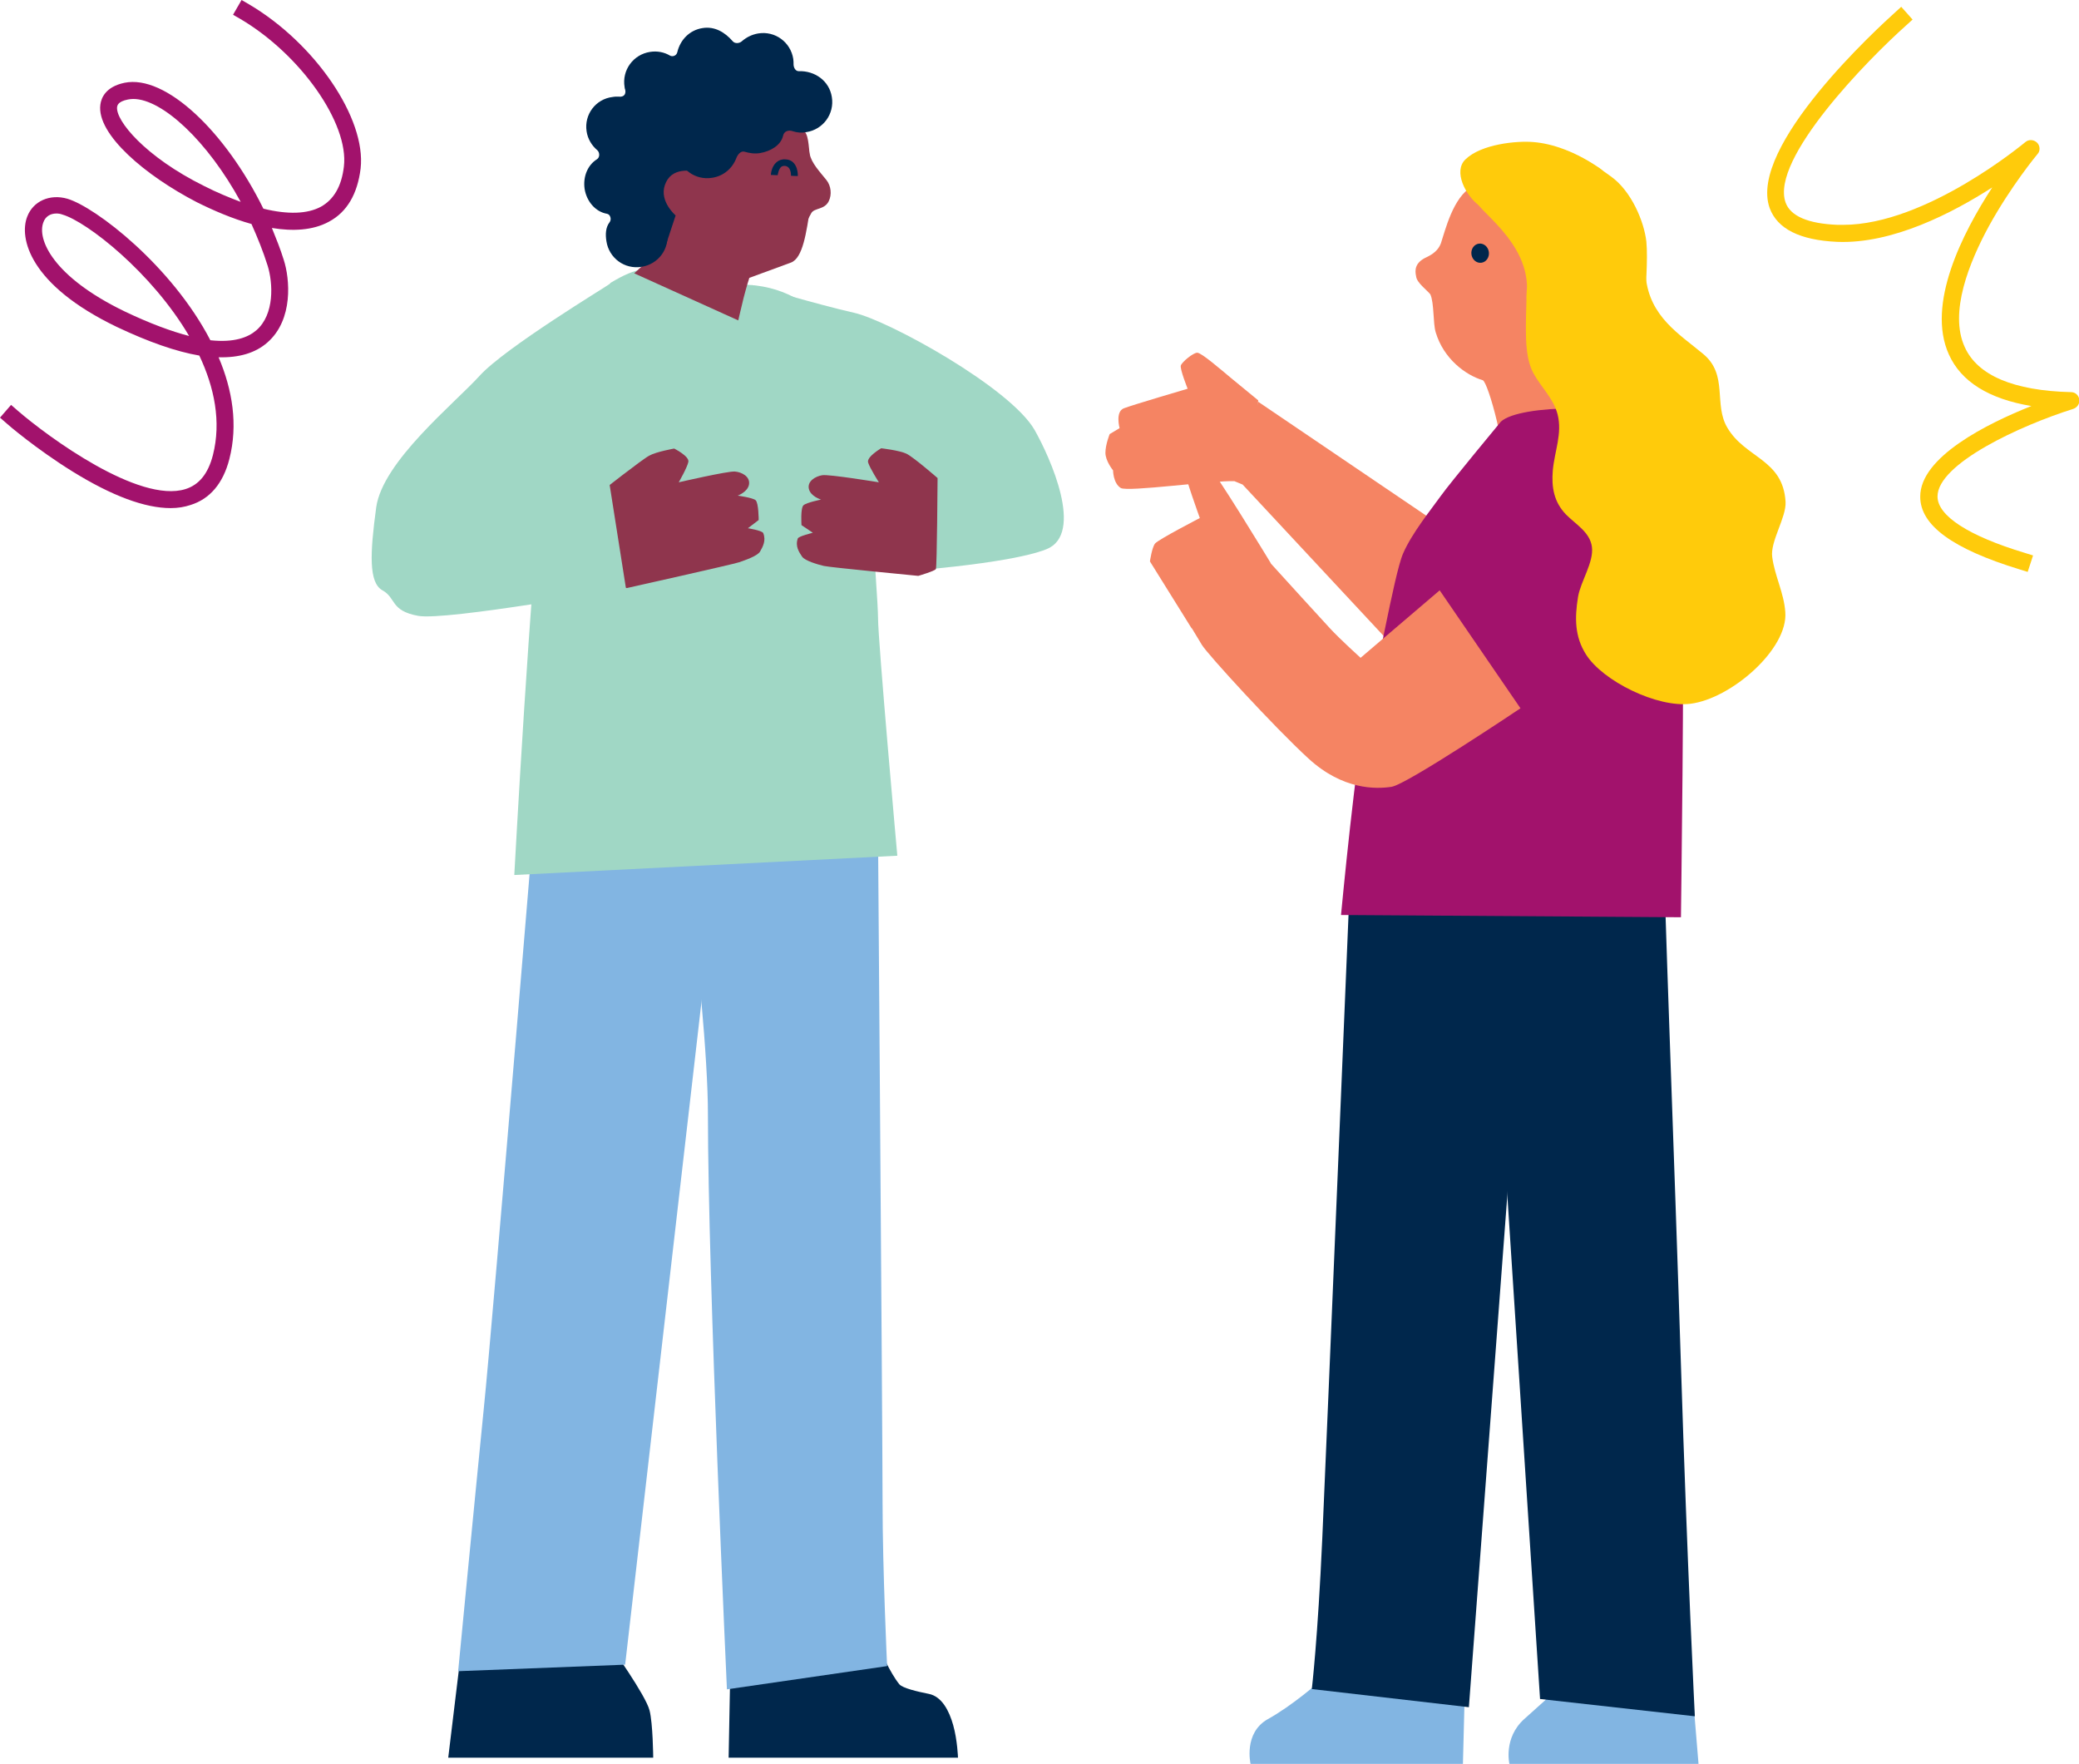
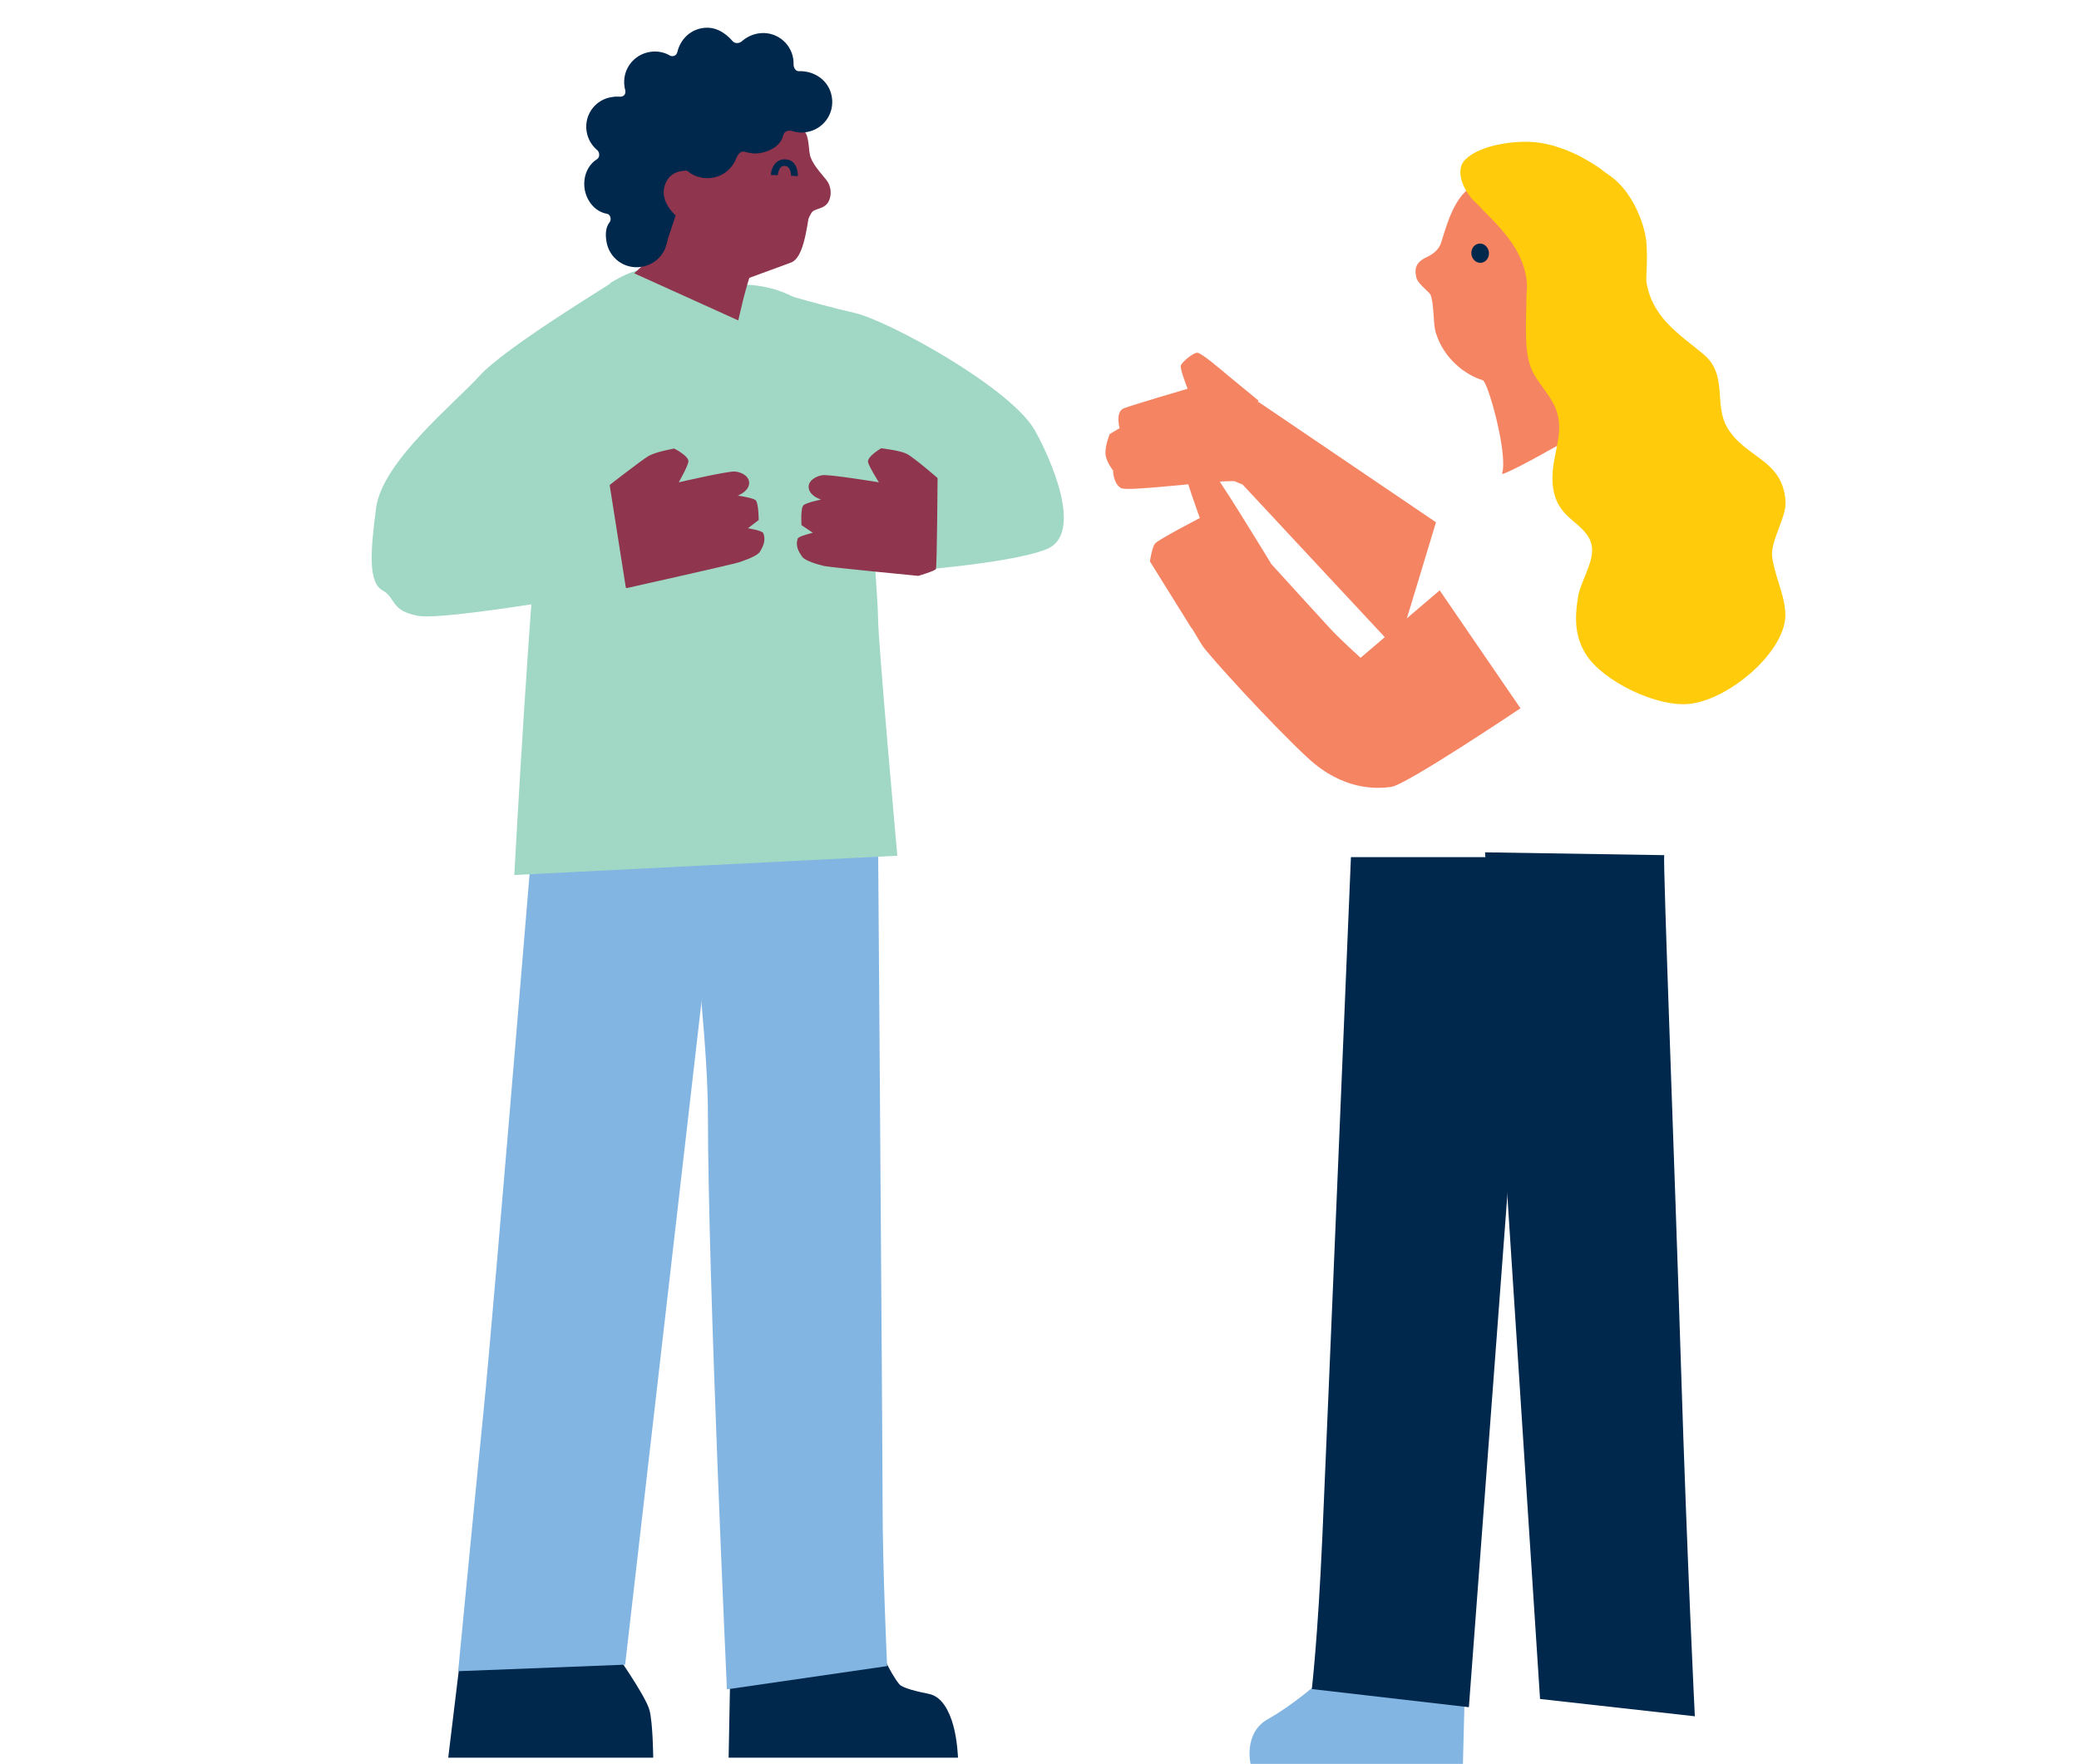
<svg xmlns="http://www.w3.org/2000/svg" id="Layer_1" x="0px" y="0px" viewBox="0 0 733.3 622.2" style="enable-background:new 0 0 733.3 622.2;" xml:space="preserve">
  <style type="text/css"> .st0{fill:#00274C;} .st1{fill:#82B5E2;} .st2{fill:#A0D7C5;} .st3{fill:#F58463;} .st4{fill:#FFCB0B;} .st5{fill:#A2126C;} .st6{fill:#8F354D;} </style>
  <g id="Vector">
    <path class="st0" d="M158.1,619.9l4.3-35.5l53.2-3.5c0,0,12.1,16.9,13.5,22.3c1.2,4.6,1.3,16.7,1.3,16.7h-49.9L158.1,619.9 L158.1,619.9z" />
    <path class="st1" d="M191.1,256.3c0,0-17.2,208.9-20.5,240.9c-3.2,32-9,92.2-9,92.2l58.9-2.3l36.9-320.4L191.1,256.3z" />
    <path class="st0" d="M257,619.9l0.8-42l52.6,3.8c0,0,3.4,8.1,6.8,12.3c1.2,1.4,6.4,2.6,10.4,3.4c4.6,0.9,7.2,6,8.6,11 c1.5,5.3,1.7,11.5,1.7,11.5H332h-56.7L257,619.9L257,619.9z" />
    <path class="st1" d="M309.4,253.9c0,0,1.9,253.1,1.9,276.3c0,23.2,1.6,57.4,1.6,57.4l-56.5,8.2c0,0-6.7-145.2-6.7-202.7 c0-40.8-14.6-143.3-14.6-143.3L309.4,253.9z" />
    <path class="st2" d="M215.3,99.8c0,0-20,43-24,71.4s-9.9,137.4-9.9,137.4l135.1-6.8c0,0-6.8-75.7-6.8-83.8c0-8.1-5.4-77-6.8-83.8 s-12.9-33.8-41.3-33.8S234.3,88.2,215.3,99.8z" />
    <path class="st2" d="M265.1,100.5c0,0,24,7.1,36.1,9.8s55,26.3,63.7,41.3c5.5,9.7,17.7,36.7,4.2,42.1c-13.5,5.4-53.9,8.1-53.9,8.1 l-28.4-40.4L265.1,100.5z" />
    <path class="st3" d="M524.1,59.8c-0.5,1.1-3.8,5.4-4.8,6c-6.8,3.6-9.6,15.7-11.1,20.1c-0.9,2.3-2.7,3.7-5,4.8 c-4.2,1.9-4.2,4.6-3.7,6.8c0.2,2.2,3.8,4.8,5,6.3c1.4,3.1,0.9,10.1,1.9,13.4c2.8,9.4,10.6,15.1,16.6,16.9c1.9,0.7,9,26.4,6.8,32.9 c-0.7,2,40.2-21,42.5-24.3c2-3.3-8.8-18.1-7.5-21.6C578.9,97.3,555,47.9,524.1,59.8z" />
    <ellipse transform="matrix(0.994 -0.114 0.114 0.994 -6.764 60.116)" class="st0" cx="521.8" cy="89.2" rx="3.1" ry="3.4" />
    <path class="st1" d="M516.8,590.7l-0.8,31.4h-74.9c0,0-2.6-10.9,6.1-15.8c8.7-4.8,18.3-13.3,18.3-13.3L516.8,590.7z" />
-     <path class="st1" d="M596.5,590.7l2.6,31.4h-66.7c0,0-2.2-9.1,5.2-15.8c9-8.1,11.7-10.5,11.7-10.5L596.5,590.7z" />
    <path class="st0" d="M587,301.6c-0.5,2.1,3.7,110,5.9,179.9s4.9,123.8,4.9,123.8l-54.6-6.1l-19.4-298.6L587,301.6z" />
    <path class="st0" d="M476.5,302.3c0,0-8.5,204.4-10.1,240.1c-1.6,35.7-3.7,53.3-3.7,53.3l55.4,6.4l20.2-268.9l2.7-30.9L476.5,302.3 L476.5,302.3z" />
-     <path class="st4" d="M715.2,201.7l-2.9-0.9c-23.5-7.2-35-15.5-35-25.6c-0.1-14,23.6-25.8,39.2-32c-15-2.5-24.8-8.6-29.1-18.2 c-8-17.7,4.8-42.8,15.3-58.9c-14,9-35.2,20-54.7,19.2c-13.2-0.6-21.1-4.6-23.8-11.9c-7.8-21.8,38.9-64.2,44.2-69l2.2-2l4,4.5 l-2.2,2c-13.7,12.2-48,47.2-42.6,62.5c1.7,4.8,7.9,7.5,18.4,7.9c0.6,0,1.2,0,1.9,0c29.4,0,63.9-28.9,64.3-29.2 c1.2-1,2.9-0.9,4.1,0.2c1.1,1.1,1.2,2.9,0.2,4c-0.1,0.1-9.4,11.3-17.2,25.5c-6.9,12.7-14.1,30.4-8.5,42.6 c4.5,10,17.2,15.4,37.5,15.9c1.5,0,2.7,1.1,2.9,2.6c0.2,1.5-0.7,2.8-2.1,3.3c-18.5,5.8-47.9,19.3-47.9,30.9 c0,6.8,10.9,13.9,30.8,19.9l2.9,0.9L715.2,201.7z" />
    <path class="st4" d="M538.5,103.7c-1.1,11,18.2,22.7,18.2,22.7s32.3,10.2,28.2,5c-8-10.5-5.2-19.9-4.8-24.1 c0.3-4.5,1.2-16,0.6-22.1c-0.8-7.1-5.3-17.8-12.4-22.9c-22.8-16.7-29.4-10.4-41.8-5.7c-5,1.9-1.5,9.4-5.5,13.9 C518.7,72.9,540.3,84.8,538.5,103.7z" />
    <path class="st4" d="M531.6,81.1c-3.5-4.6-5.4-5.2-9.9-8.6c-4.8-3.6-9.2-12.1-4.8-16.3c5.6-5.4,18.1-6.6,23.9-6.1 c6.6,0.5,14.8,3.3,23.4,9.2c5.2,3.6,3.7,12,5.4,18.2c2.8,9.7-5.8,17.8-14.6,19.6" />
    <path class="st3" d="M443.8,141.7l-0.2,1.3l0.2-1.8c0,0-6-4.9-9.5-7.8c-3.5-2.9-10.5-9-12-9s-5.4,3.3-5.8,4.5 c-0.4,1.2,2.4,8.2,2.4,8.2s-19.4,5.7-22.5,6.9s-1.5,7-1.5,7l-3.5,2.1c0,0-1.5,3.7-1.5,6.6s2.7,6.2,2.7,6.2s0,4.5,2.7,6.2 c2.4,1.5,32.4-2.7,40.1-2.4l2.9,1.2l54.5,58.5l13.7-45.2L443.8,141.7z" />
-     <path class="st5" d="M529.4,148.7c0,0-18,21.7-21.2,26.2S498,188,494.9,195.2c-3.2,7.2-9.9,46.5-13.1,57.3s-8.8,70.2-8.8,70.2 l119.9,0.8c0,0,1.3-97.3,0.5-111.3c-0.9-14-8.6-58.5-14.4-64S536.2,142.4,529.4,148.7z" />
    <path class="st3" d="M507.8,208.2L479.9,232c0,0-7.2-6.5-10.8-10.4c-3-3.2-16.7-18.3-20.8-22.8l-0.2-0.4c0,0-20.5-33.8-22.2-34.4 s-7.8,0.4-8,2c-0.2,1.5,5.3,16.7,5.3,16.7s-14.7,7.6-15.8,9s-1.8,6.3-1.8,6.3l14.7,23.6l0.1,0c1.6,2.7,3,4.9,3.5,5.8 c1.8,3.1,25.4,28.9,37.6,40.1s23.9,10.8,29.3,10s45.5-27.7,45.5-27.7L507.8,208.2z" />
    <path class="st4" d="M580.5,97.7c1.4,14,11.8,20.1,20.2,27.1c9,7.4,3.6,17.8,8.6,26.1c6.4,10.8,19.6,11,20.5,26.1 c0.3,5.5-5.5,14-4.7,19.5c0.9,6.7,4.1,12.5,4.6,19.3c1.1,13.1-19.1,30.6-33.4,32.4c-11.7,1.5-31-8-36.9-17.4 c-4-6.3-4-12.9-2.8-20.3c0.9-5.4,5.6-12.2,4.9-17.6c-0.7-5.3-5.8-8-9.2-11.5c-4.2-4.4-5.1-9.5-4.6-15.5c0.6-6.7,3.4-13,1.7-19.7 c-1.4-5.6-5.8-9.6-8.5-14.5c-3.5-6.4-2.7-16.1-2.4-29.2C538.6,95.3,580.1,94,580.5,97.7z" />
    <path class="st6" d="M211.9,173.5c0,0,14.6-11.5,17.1-12.8c2.5-1.4,8.8-2.5,8.8-2.5s5.4,2.7,5,4.7s-3.4,7.2-3.4,7.2 s17.3-4,19.8-3.8c2.5,0.2,5.4,1.8,5,4.5s-4,4-4,4s5.2,0.7,6.3,1.6c1.1,0.9,1.1,7,1.1,7l-3.8,2.9c0,0,5,0.8,5.4,1.7 c1.1,2.7-0.2,4.9-1.1,6.5s-5.4,3.1-7.4,3.8c-2,0.7-39.6,9.1-39.6,9.1s-5.8-1.3-6.3-2C214.1,204.8,211.9,173.5,211.9,173.5z" />
    <path class="st6" d="M330.7,168.6c0,0-8.5-7.4-11-8.6c-2.6-1.2-8.9-1.9-8.9-1.9s-5.2,3-4.6,5c0.6,2,3.8,7,3.8,7s-17.6-2.9-20-2.5 s-5.3,2.1-4.7,4.8s4.3,3.8,4.3,3.8s-5.1,1-6.2,2s-0.7,7-0.7,7l4,2.7c0,0-5,1.2-5.3,2c-1,2.8,0.5,4.9,1.5,6.4s5.6,2.8,7.7,3.3 c2.1,0.5,33.3,3.5,33.3,3.5s5.8-1.7,6.2-2.4S330.7,168.6,330.7,168.6z" />
    <path class="st2" d="M215.1,100.1c-1.1,0.9-36.9,22.5-45.9,32.4s-34.2,30.2-36.5,46.4c-2.2,16.2-2.7,26.6,2.2,29.3s2.7,7.2,12.6,9 s73.3-9.6,73.3-9.6l-5.8-36.8c0,0-15.9-0.7-15.4-2.1c0.5-1.4,11.8-5.6,20.4-13.7C228.6,146.9,223.2,93.3,215.1,100.1z" />
    <g>
      <path class="st0" d="M243.8,92.7c-5.1,4.1-15.5-9.5-18.4-13c-3.9-4.8-6.7-10-7.8-16.2c-2.2-12.8,5.3-28.1,15.4-35.9 c5-3.9,11.5-6,17.7-6.7c7-0.8,11.8,0.7,18,3.9c2.8,1.4,7.6,4.4,6.8,8.3c-0.9,4.4-12.4,10.4-16,12.8c-10.2,6.8-10.8,14.8-11,26.5 C248.4,79.4,248.4,84.9,243.8,92.7z" />
      <path class="st6" d="M283,45.9c2.3,0.6,2.2,6.3,2.6,8.4c0.6,3.2,3.5,6.2,5.9,9.2c1.6,2,2,5.1,0.8,7.5c-1.5,3-5,2.3-6.1,4.1 c-1.4,2.4-1.8,3.7-3,6.3c-1.2,2.6-1.5,4.8-4.3,5.8c-2.3,0.8-4.8,0.9-7.1,1.7c-1.4,0.5-3.1,1.5-4.7,1.4c-3.4-0.3-4-4.2-4.7-7.1 c-3.2-13.6,4.8-29.8,17.8-35.6C280.7,47.7,280.4,47.8,283,45.9z" />
      <path class="st6" d="M273.7,39.9c1.9,0.3,7.5,2.7,9.9,7.2c2.3,4.6,3.4,17.8,2.2,26c-1.4,9-2.6,17.9-6.8,19.5 c-4,1.5-14.7,5.4-14.7,5.4s-1,3.1-2,7c-1.1,4.5-1.9,8-1.9,8l-36.7-16.6L235,86l3.3-10c0.2,0.1-5.8-4.8-3.8-10.7 c2.2-6.5,9.2-5.4,13.6-4.2C251.4,62,261.9,37.9,273.7,39.9z" />
      <path class="st0" d="M206.9,46.3c0.4,2.7,1.8,5,3.8,6.7c0.8,0.7,1,2.5-0.2,3.2c-3.3,2.1-4.9,6.2-4.3,10.4c0.7,4.4,3.8,8.1,7.9,8.8 c1.2,0.2,1.7,2,0.9,3c-1.4,1.8-1.5,4.3-1.1,6.7c0.9,5.9,6.4,10,12.4,9c5.9-0.9,10-6.4,9-12.4c-0.8-5.4-5.5-9.2-10.8-9.2 c2.4-2.4,3.6-5.8,3.1-9.3c-0.6-3.9-3.2-6.9-6.6-8.3c4.9-1.6,8.1-6.6,7.2-11.9c-0.2-1.5-0.8-2.9-1.5-4.1c1.8,0.7,3.8,1,5.8,0.7 c5.6-0.9,9.6-5.9,9.1-11.5c2.4,2.4,5.8,3.7,9.4,3.2c3.4-0.5,6.2-2.6,7.7-5.3c1,3.1,3.4,5.5,6.4,6.7c-0.2,0-0.3,0-0.5,0 c-5.2,0.8-9,5.2-9.2,10.3c-2.2-1.4-4.8-2.1-7.6-1.7c-5.9,0.9-10,6.4-9,12.4c0.9,5.9,6.4,10,12.4,9c4-0.6,7.1-3.3,8.5-6.9 c0.4-1.1,1.5-2.7,2.9-2.3c1.7,0.5,3.5,0.8,5.4,0.5c3.7-0.6,7.4-2.7,8.2-6.1c0.3-1.6,1.9-2.2,3.5-1.6c1.5,0.5,3.1,0.6,4.7,0.3 c5.9-0.9,10-6.4,9-12.4c-0.9-5.7-6-9.3-11.7-9.1c-1.2,0-1.8-1.4-1.8-2.4c0-0.6,0-1.2-0.1-1.9c-0.9-5.9-6.4-10-12.4-9 c-2.3,0.4-4.2,1.4-5.8,2.8c-0.8,0.7-2.4,0.9-3.2-0.1c-2.7-3.1-6.3-5.3-10.6-4.6c-4.6,0.7-7.9,4.2-8.9,8.5 c-0.3,1.3-1.7,1.7-2.6,1.2c-2-1.2-4.5-1.7-7-1.3c-5.9,0.9-10,6.4-9,12.4c0,0.3,0.1,0.6,0.2,0.9c0.3,1.2-0.1,2.4-1.6,2.5 c-0.9,0-1.8-0.1-2.8,0.1C210.1,34.9,206,40.4,206.9,46.3z" />
    </g>
    <path class="st0" d="M281.4,62.1l-2.4-0.1c0-0.3,0.1-3.3-2.2-3.5c-0.5,0-1,0.1-1.3,0.4c-0.8,0.7-1.1,2.3-1.2,2.9l-2.4-0.1 c0-0.3,0.2-3,2-4.5c0.8-0.7,1.9-1.1,3.1-1C280.7,56.3,281.5,60.1,281.4,62.1z" />
-     <path class="st5" d="M60.2,179.2c-9.1,0-20.7-4.3-34.6-12.9c-12.9-8-22.9-16.6-23.3-17l-2.3-2l3.9-4.5l2.3,2 c10.9,9.4,42.8,32.8,59.2,27.7c4.8-1.5,8-5.4,9.7-12c3-11.8,0.5-23.9-4.8-35.1c-8.2-1.4-17.9-4.8-29.1-10.1 c-31-14.9-34.5-31.5-31.6-38.9c2.1-5.5,8-8.1,14.2-6.3c10,3,36.8,23.7,50.4,49.9c8.4,0.9,13.3-1,16.2-3.5c6.5-5.6,5.9-16.7,4-22.8 c-1.6-5.1-3.6-10-5.7-14.7c-6.8-1.9-13.5-4.8-19.3-7.7C51.4,62,34,47.4,35.4,36.9c0.3-2.3,1.8-6.3,8.5-7.7 c14.5-3,35.6,17.2,49,44.4c8.6,2.1,15.5,1.9,20.3-0.7c4.5-2.5,7.3-7.2,8.1-14.2c1.8-15.2-15.3-39.5-36.5-52l-2.6-1.5l3-5.2l2.6,1.5 c23.4,13.8,41.4,40.3,39.4,57.9c-1.1,9-4.8,15.4-11.2,18.8c-5.7,3.1-12.8,3.4-20.1,2.2c1.5,3.7,3,7.4,4.2,11.3 c2.1,6.5,3.5,21-5.8,29.1c-4.2,3.7-10,5.4-17.2,5.2c4.9,11.5,6.9,23.8,3.8,35.9c-2.2,8.6-6.9,14.1-13.7,16.2 C65.1,178.8,62.8,179.2,60.2,179.2z M19.9,75.3c-2.2,0-3.9,1.1-4.6,3.1c-2.3,6,3.4,19.2,28.6,31.4c9.2,4.4,16.7,7.1,22.8,8.7 C53.5,96,30.6,78.2,22.1,75.7C21.3,75.4,20.6,75.3,19.9,75.3z M47,34.9c-0.7,0-1.3,0.1-1.9,0.2c-3.5,0.7-3.7,2.1-3.8,2.6 c-0.6,4.8,9.9,17.6,30.7,27.9c4.5,2.3,8.9,4.1,12.9,5.6C73.2,49.7,57.2,34.9,47,34.9z" />
  </g>
</svg>